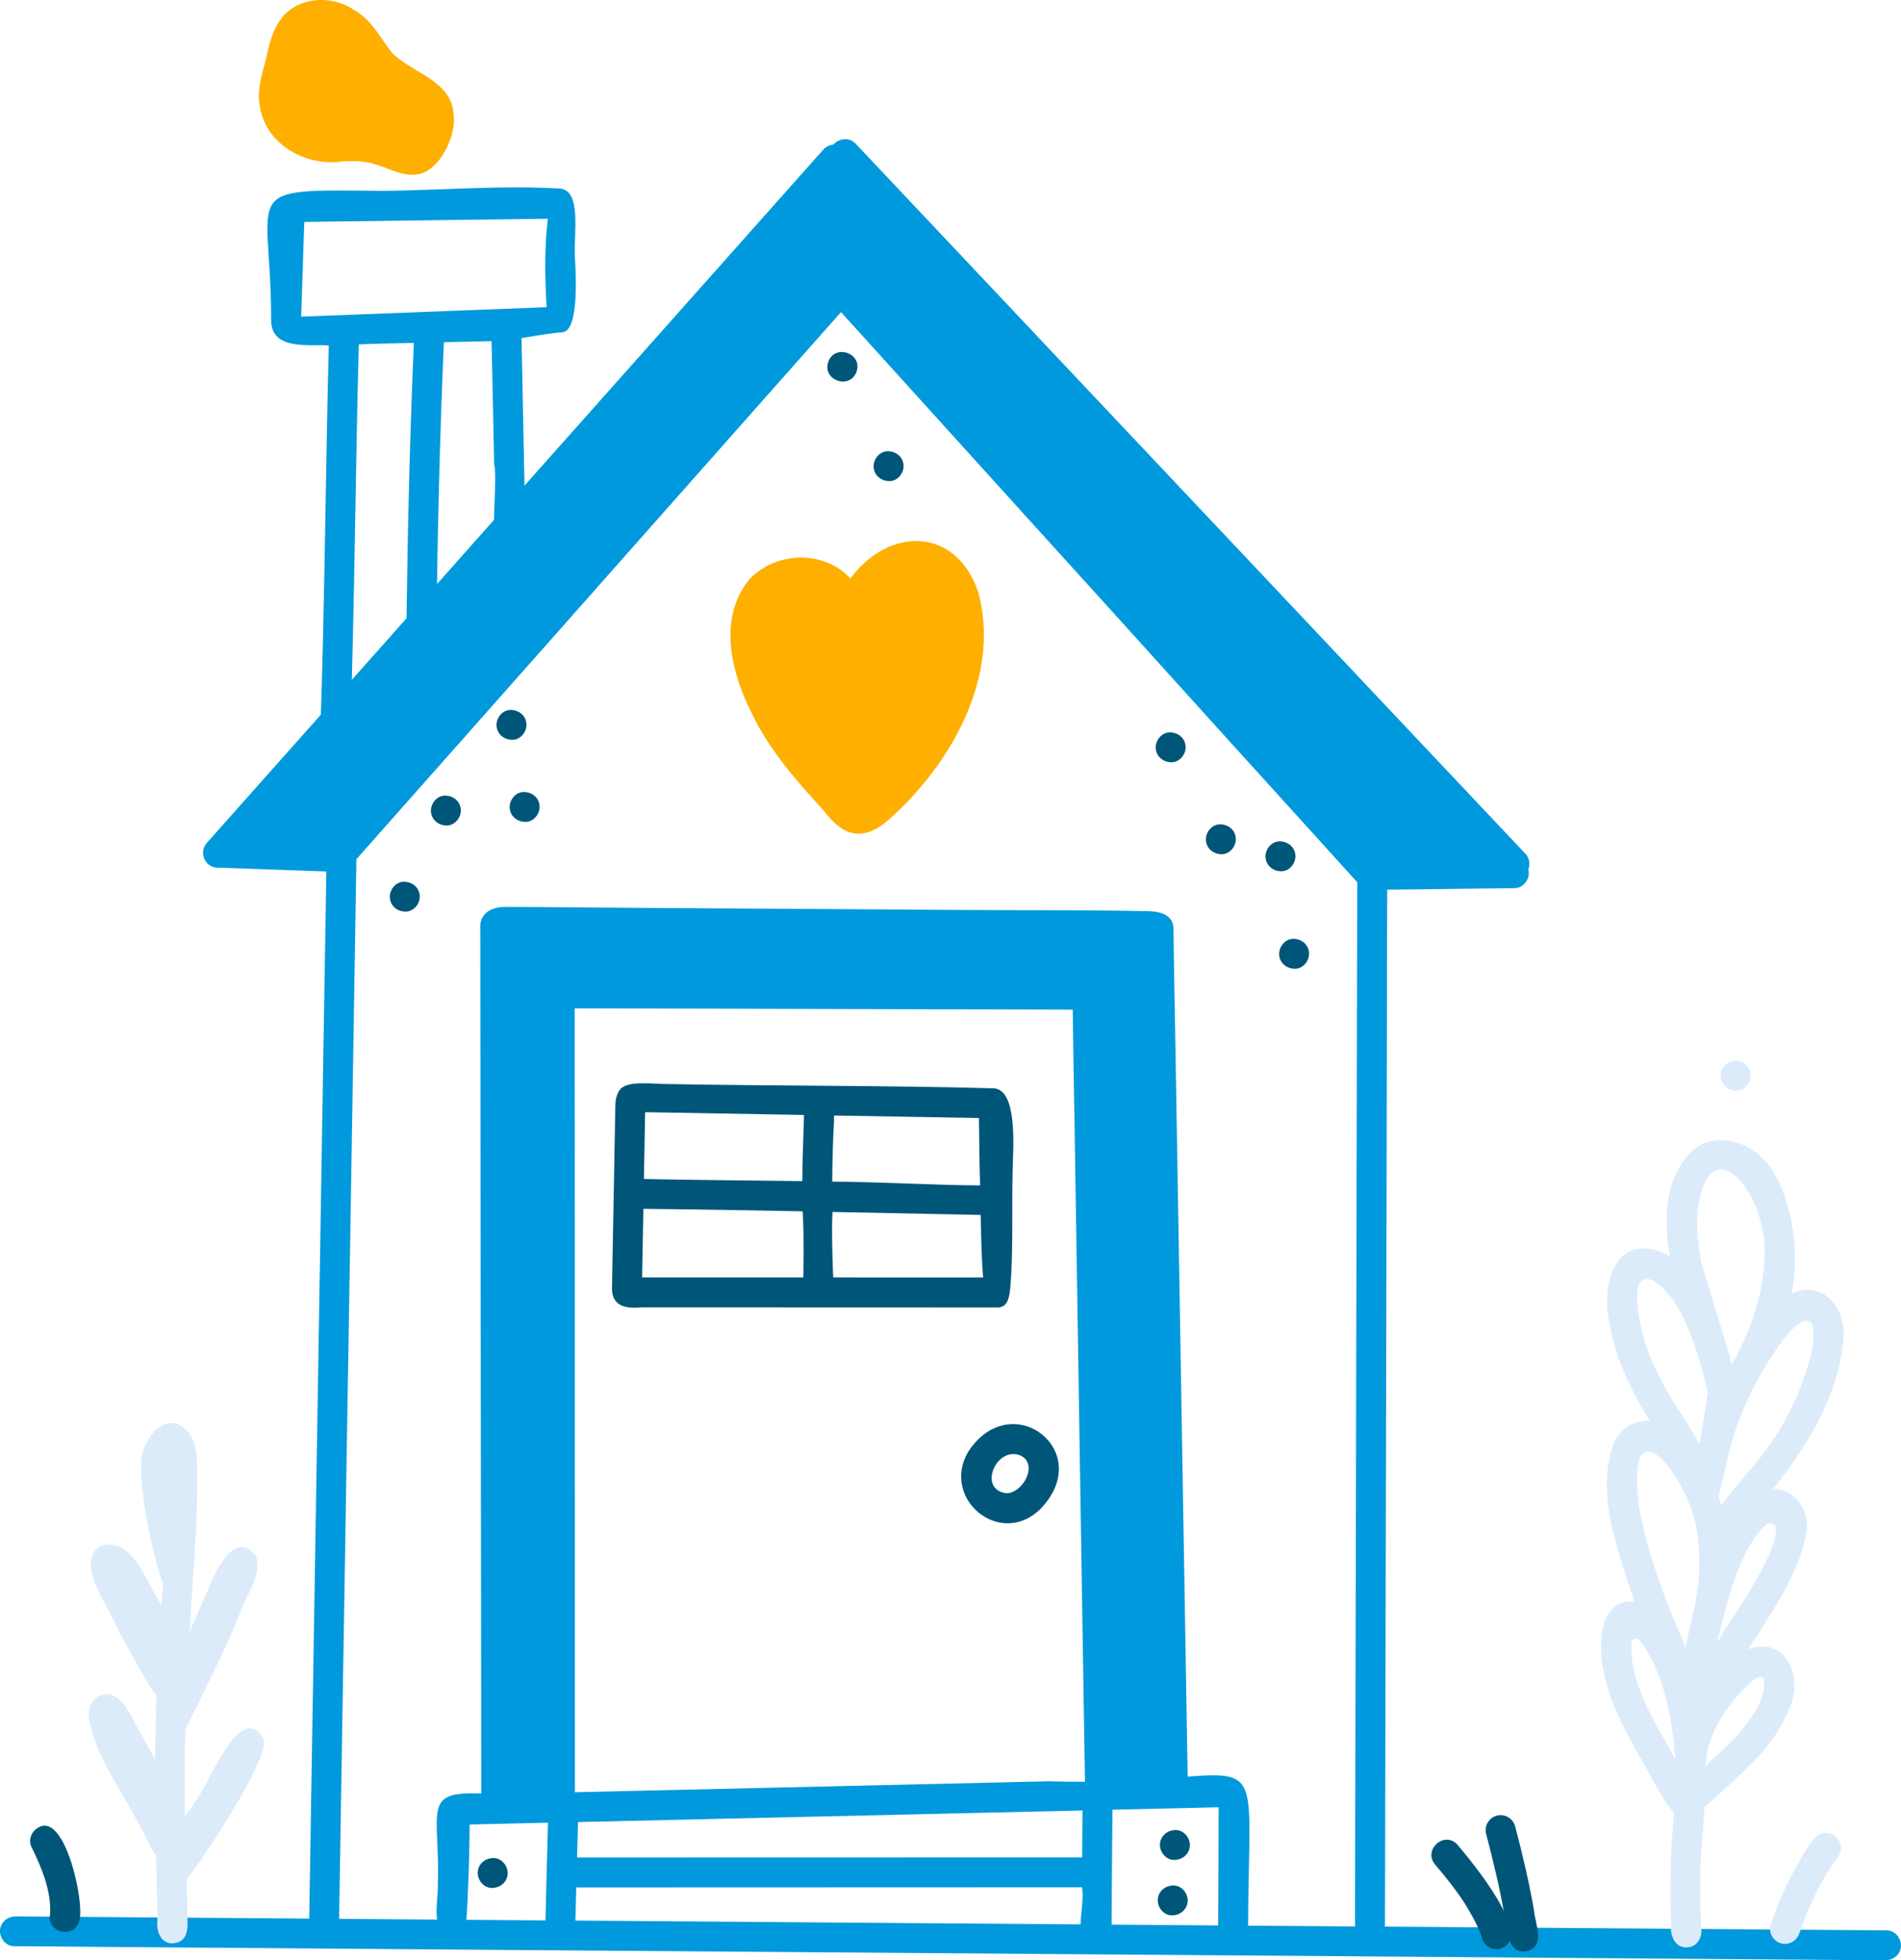
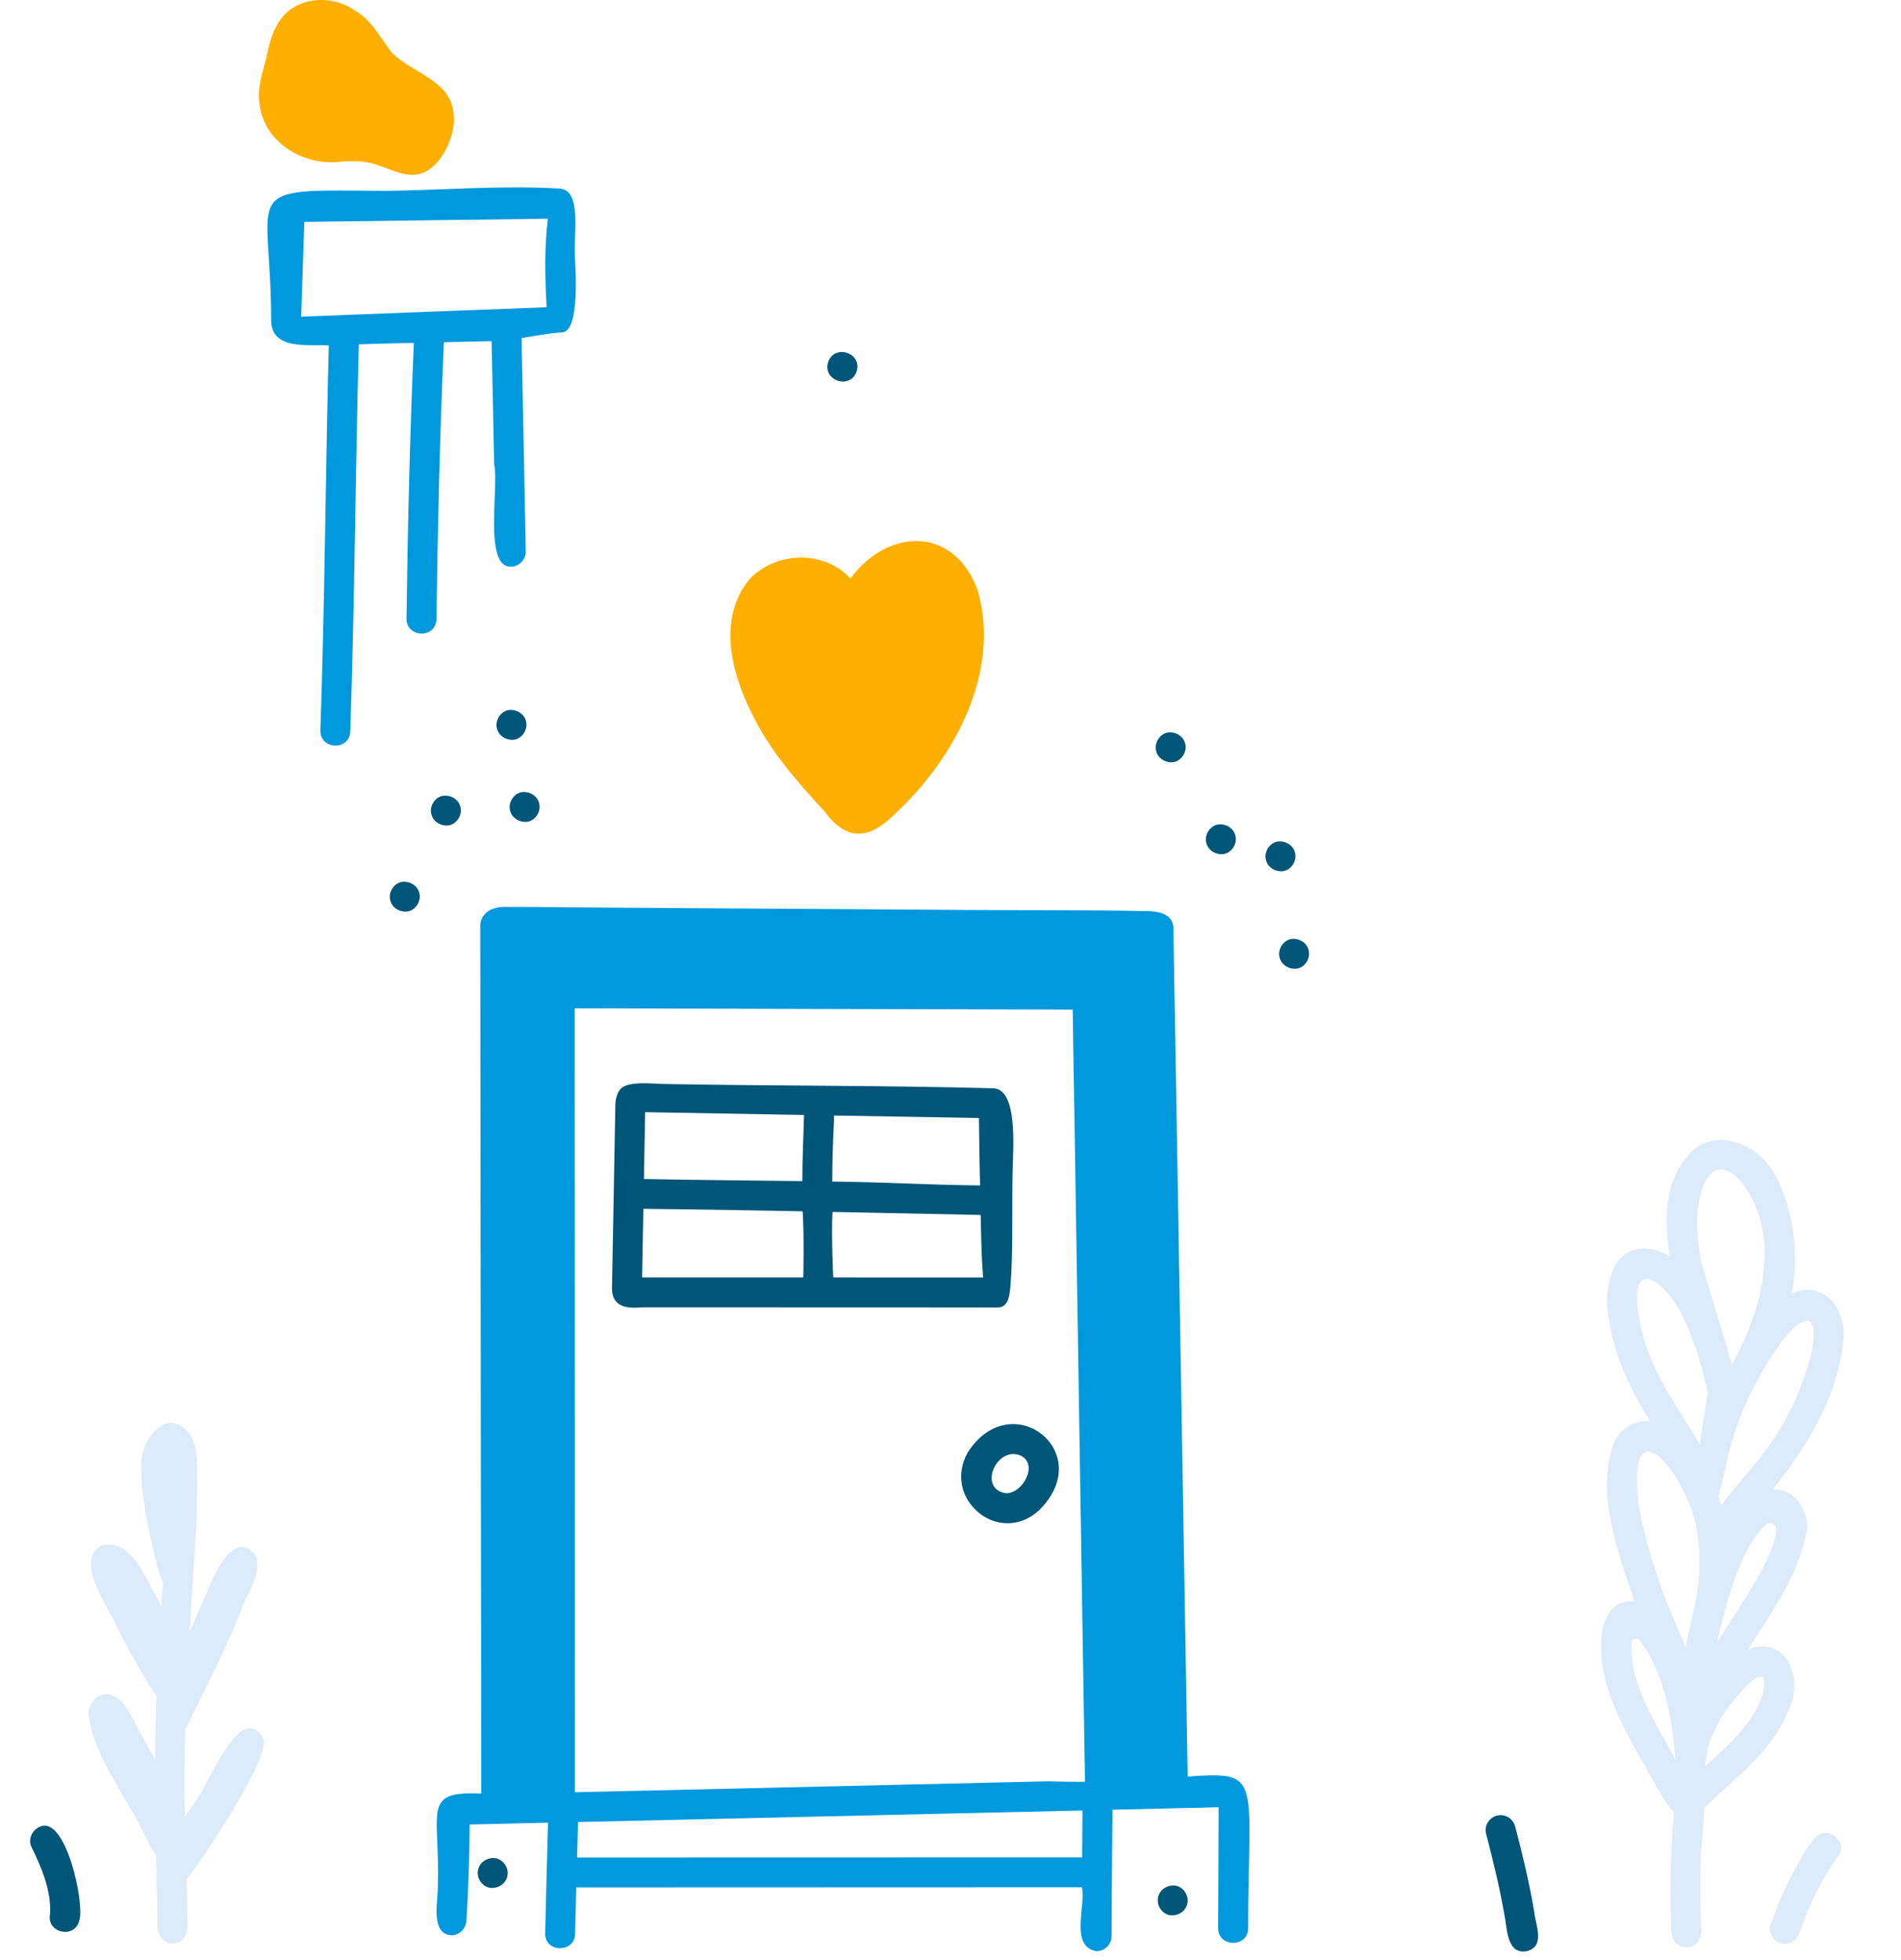
<svg xmlns="http://www.w3.org/2000/svg" version="1.1" id="Capa_1" x="0px" y="0px" viewBox="0 0 451.31 465.28" style="enable-background:new 0 0 451.31 465.28;" xml:space="preserve">
  <style type="text/css">
	.st0{fill:#FFAF00;}
	.st1{fill:#0099DD;}
	.st2{fill:#005678;}
	.st3{fill:#DCEBFA;}
</style>
  <g>
    <path class="st0" d="M195.71,192.57c-6.48-7.09-12.98-14.4-17.17-23.13c-4.98-9.74-8.25-22.89-0.5-32.08   c6.28-6.49,17.67-6.85,23.86-0.04c9.07-12.29,24.9-12.43,30.31,3.11c5.56,20.11-6.54,41.22-21.36,54.25   C204.95,199.78,200.19,198.57,195.71,192.57z" />
-     <path class="st1" d="M166.79,456.08c18.86,0.13,37.72,0.31,56.58,0.43c18.65,0.12,37.3,0.29,55.94,0.42   c14.12,0.1,28.24,0.21,42.37,0.32c0.03-13.05,0.06-26.1,0.09-39.14c0.03-15.13,0.06-30.26,0.1-45.38   c0.04-15.07,0.07-30.13,0.09-45.19c0.03-14.76,0.06-29.53,0.1-44.29c0.03-14.64,0.06-29.28,0.09-43.93   c0.01-7.06,0.03-14.12,0.05-21.18c0-2.91,0.01-5.82,0.02-8.73c-5.03-5.55-10.06-11.11-15.09-16.66   c-9.84-10.84-19.68-21.68-29.48-32.55c-9.89-10.98-19.83-21.91-29.76-32.86c-9.88-10.89-19.75-21.8-29.61-32.7   c-6.2-6.86-12.41-13.7-18.62-20.56c-4.48,5.05-8.96,10.11-13.44,15.16c-9.54,10.78-19.1,21.55-28.64,32.33   c-9.72,10.99-19.45,21.98-29.18,32.95c-9.23,10.4-18.44,20.81-27.66,31.21c-5.37,6.06-10.75,12.11-16.13,18.21   c-0.22,13.99-0.46,27.98-0.68,41.97c-0.25,14.89-0.49,29.79-0.73,44.69c-0.25,14.79-0.5,29.58-0.73,44.37   c-0.23,14.99-0.5,29.97-0.73,44.96c-0.23,14.95-0.49,29.89-0.74,44.83c-0.17,10.23-0.31,20.45-0.5,30.68   c9.97,0.08,19.93,0.15,29.9,0.23C129.21,455.8,148,455.94,166.79,456.08z M3.75,454.86c0.06,0,0.12,0,0.19,0   c16.92,0.11,33.84,0.25,50.76,0.38c6.23,0.05,12.47,0.09,18.71,0.14c0.18-9.65,0.3-19.3,0.47-28.95c0.26-14.8,0.5-29.6,0.73-44.4   c0.23-14.97,0.48-29.94,0.73-44.91c0.25-14.8,0.49-29.6,0.73-44.4c0.24-14.93,0.48-29.85,0.73-44.78   c0.23-13.7,0.45-27.39,0.68-41.09c-7.95-0.28-15.91-0.58-23.86-0.85c-0.04,0-0.07,0-0.11,0c-0.29-0.01-0.58-0.02-0.87-0.03   c-0.14,0-0.27-0.02-0.41-0.04c-0.17,0.03-0.33,0.04-0.5,0.04c-0.8,0-1.61-0.27-2.27-0.83c-1.45-1.23-1.69-3.55-0.41-5.01   c2.07-2.35,4.17-4.69,6.25-7.03c8.22-9.24,16.43-18.48,24.65-27.72c9.52-10.69,19.01-21.39,28.53-32.08   c9.52-10.7,19.03-21.39,28.54-32.09c9.7-10.9,19.41-21.81,29.1-32.72c9.77-10.98,19.54-21.97,29.31-32.95   c0.65-0.73,1.54-1.16,2.45-1.23c0.09-0.12,0.19-0.23,0.31-0.33c1.25-1.14,3.42-1.32,4.69-0.11c0.11,0.11,0.22,0.21,0.33,0.32   c0.07,0.07,0.14,0.14,0.21,0.22c0.06,0.07,0.13,0.13,0.19,0.2c0.03,0.03,0.05,0.06,0.08,0.08c2.27,2.42,4.55,4.82,6.82,7.23   c9.64,10.22,19.28,20.43,28.92,30.65c10.04,10.65,20.09,21.29,30.13,31.94c10.38,11,20.75,21.99,31.13,32.99   c10.1,10.71,20.2,21.42,30.3,32.12c10.39,11.01,20.77,22.02,31.16,33.02c0.95,1.01,1.16,2.48,0.68,3.71   c0.06,0.23,0.1,0.47,0.12,0.72c0.1,1.87-1.42,3.72-3.36,3.74c-2.86,0.03-5.73,0.06-8.59,0.09c-7.22,0.07-14.45,0.22-21.67,0.26   c0,1.31,0,2.63-0.01,3.95c0,5.8-0.03,11.6-0.04,17.4c-0.02,14.62-0.06,29.24-0.09,43.86c-0.02,14.78-0.06,29.57-0.09,44.36   c-0.03,14.95-0.07,29.89-0.1,44.84c-0.03,15.22-0.07,30.45-0.1,45.67c-0.03,15.35-0.07,30.7-0.1,46.05   c1.97,0.01,3.95,0.03,5.92,0.04c18.71,0.13,37.42,0.28,56.13,0.42c19.03,0.14,38.06,0.28,57.1,0.43c1.94,0.01,3.45,1.88,3.35,3.75   c-0.11,1.99-1.8,3.35-3.75,3.35c-0.89-0.01-1.78-0.01-2.67-0.02c-18.56-0.14-37.11-0.27-55.67-0.42   c-18.72-0.14-37.45-0.27-56.18-0.42c-18.69-0.15-37.38-0.28-56.06-0.42c-18.67-0.14-37.35-0.28-56.02-0.42   c-18.92-0.14-37.83-0.27-56.75-0.43c-18.81-0.15-37.61-0.27-56.41-0.42c-18.38-0.15-36.76-0.28-55.13-0.42   c-9.4-0.07-18.8-0.14-28.19-0.21c-6.56-0.05-13.14-0.14-19.7-0.16c-0.07,0-0.13,0-0.2,0c-0.4,0-0.81,0-1.21,0   c-1.88,0-3.36-1.78-3.36-3.58c0-0.06,0-0.12,0-0.17C0.12,456.19,1.82,454.86,3.75,454.86z" />
    <path class="st1" d="M78.06,82.01c-0.79,30.43-0.95,60.91-2,91.34c-0.12,4.6,6.88,4.94,7.1,0.27c1.03-30.62,1.21-61.29,2.02-91.88   c4.36-0.18,8.71-0.25,13.07-0.35c-0.93,21.77-1.46,43.57-1.74,65.36c-0.12,4.62,6.89,4.93,7.11,0.27   c0.29-21.94,0.8-43.88,1.76-65.8c3.77-0.08,7.55-0.16,11.32-0.25c0.23,9.73,0.42,19.47,0.61,29.2c1.21,5.05-2.59,24.6,3.99,24.31   c2.03,0.03,3.68-1.83,3.52-3.82c-0.33-16.81-0.66-33.61-1-50.42c3.15-0.51,6.36-1.11,9.72-1.38c4.16-0.33,3.08-15.32,2.93-18.02   c-0.29-5.19,1.69-15.73-3.55-16.07c-13.32-0.84-27.81,0.36-41.72,0.54c-35.29-0.4-26.83-0.97-26.83,30.6   C64.35,83.51,73.87,81.55,78.06,82.01z M71.5,75.16c0.28-7.49,0.46-14.99,0.75-22.49c19.27-0.26,38.54-0.49,57.82-0.75   c-0.87,6.99-0.68,13.98-0.3,21c-15.68,0.61-31.38,1.18-47.05,1.81C78.98,74.87,75.24,75.01,71.5,75.16z" />
    <path class="st0" d="M89.42,39.1c-2.57-0.91-5.33-0.93-8.03-0.79c-8.87,1.35-18.64-4.18-19.77-13.55   c-0.6-3.62,0.59-7.15,1.49-10.61c0.72-3.17,1.38-6.42,3.24-9.15c3.79-5.82,12.41-6.4,17.82-2.56c4.08,2.27,6.11,6.55,8.88,10.08   c4.88,4.96,14.43,6.56,14.67,15c0.56,4.53-3.2,13.26-8.87,13.91C95.4,41.82,92.42,40,89.42,39.1z" />
    <path class="st2" d="M120.52,444.74c0.1-1.86-1.43-3.73-3.37-3.73c-1.94,0-3.63,1.37-3.73,3.37c-0.1,1.86,1.43,3.73,3.37,3.73   C118.73,448.11,120.42,446.74,120.52,444.74z" />
-     <path class="st2" d="M282.48,438.09c0.1-1.86-1.43-3.73-3.37-3.73c-1.94,0-3.63,1.37-3.73,3.37c-0.1,1.86,1.43,3.73,3.37,3.73   C280.69,441.46,282.38,440.09,282.48,438.09z" />
    <path class="st2" d="M281.96,451.25c0.1-1.86-1.43-3.73-3.37-3.73c-1.94,0-3.63,1.37-3.73,3.37c-0.1,1.86,1.43,3.73,3.37,3.73   C280.17,454.62,281.86,453.25,281.96,451.25z" />
    <path class="st1" d="M107.02,459.33c1.96,0.09,3.56-1.47,3.7-3.41c0.47-6.94,0.73-15.91,0.78-22.87c6.2-0.14,12.4-0.29,18.6-0.43   c-0.25,8.82-0.46,17.56-0.68,26.4c0.06,4.61,7.19,4.47,7.11-0.13c0.09-3.64,0.19-7.27,0.28-10.9c40.02-0.01,80.03-0.02,120.05-0.04   c0.96,4.62-2.96,14.04,3.47,15.18c1.99-0.02,3.56-1.65,3.56-3.59c0.01-10,0.16-20,0.21-30c8.4-0.19,16.8-0.38,25.21-0.58   c-0.01,9.54-0.07,19.08-0.11,28.62c-0.12,4.61,6.99,4.79,7.11,0.2c0.05-35.78,3.62-37.45-14.35-36.1   c-0.24-14.19-0.47-28.38-0.71-42.57c-0.25-14.69-0.49-29.38-0.74-44.07c-0.25-14.67-0.5-29.34-0.74-44.01   c-0.24-14.61-0.5-29.22-0.74-43.84c-0.14-8.77-0.34-17.54-0.44-26.31c0-0.03,0-0.06,0-0.09c0-0.11,0-0.23,0-0.34   c-0.06-1.75-0.79-4.07-6.05-4.18c-14.23-0.3-28.46-0.19-42.69-0.28c-14.65-0.1-29.29-0.21-43.94-0.29   c-14.22-0.07-28.44-0.19-42.67-0.28c-7.77-0.05-15.55-0.16-23.32-0.16c-4.66,0-5.9,2.74-5.9,4.51c0.01,14.37,0.05,28.73,0.05,43.1   c0,14.99,0.03,29.98,0.05,44.97c0.02,14.99,0.03,29.98,0.05,44.98c0.02,14.76,0.03,29.51,0.06,44.27c0,6.69,0.01,13.38,0.02,20.07   c0,2.85,0,5.69,0.01,8.54c-14.4-0.61-9.7,3.99-10.32,22.37C103.95,451.34,102.22,458.92,107.02,459.33z M137,440.89   c0.07-2.81,0.14-5.62,0.22-8.42c39.92-0.92,79.85-1.84,119.77-2.75c-0.02,3.71-0.05,7.43-0.08,11.14   c-29.14,0.01-58.26,0.02-87.4,0.02C158.67,440.88,147.84,440.89,137,440.89z M136.49,425.39c0-13.57-0.01-27.15-0.01-40.72   c-0.01-14.95-0.02-29.91-0.02-44.87c0-14.63,0-29.25-0.01-43.88c-0.01-14.24-0.02-28.47-0.02-42.71c0-4.63,0-9.25,0-13.88   c7.93,0.03,15.86,0.04,23.78,0.06c13.77,0.03,27.54,0.06,41.31,0.11c14.18,0.04,28.37,0.07,42.55,0.11   c3.53,0.01,7.07,0.02,10.6,0.03c0.11,9.26,0.29,18.5,0.44,27.73c0.24,14.53,0.46,29.05,0.69,43.58   c0.23,14.32,0.46,28.63,0.68,42.94c0.21,14.07,0.45,28.13,0.67,42.2c0.14,8.94,0.28,17.88,0.43,26.82   c-2.72,0.01-5.62-0.02-8.73-0.11C211.39,423.67,173.94,424.53,136.49,425.39z" />
    <path class="st2" d="M229.79,344.68c10.28-15.94,30.73-0.04,17,13.68C237.29,367.32,223.45,355.76,229.79,344.68z M242.16,345.42   c-5.59-2.19-10.09,7.97-3.37,9C242.86,354.56,246.69,347.38,242.16,345.42z" />
    <path class="st2" d="M152.33,310.3c8.59,0.01,17.1,0,25.68,0c19.64,0,39.26,0.02,58.9,0.02c2.45-0.01,2.77-2.71,2.97-5.08   c0.69-8.08,0.3-18.55,0.53-27.8c0.13-5.11,1.22-18.97-4.6-19.13c-25.91-0.71-52.37-0.53-78.51-1.03   c-2.52-0.05-8.29-0.76-10.01,1.22c-0.8,0.92-1.18,2.41-1.2,3.68c-0.27,14.32-0.52,28.64-0.79,42.96   C145,310,148.35,310.68,152.33,310.3z M190.88,264.64c-0.13,5.2-0.42,10.48-0.39,15.7c-12.54-0.17-25.08-0.24-37.62-0.5   c0.1-5.28,0.19-10.57,0.29-15.86C165.74,264.2,178.31,264.42,190.88,264.64z M197.64,287.66c11.72,0.24,23.45,0.49,35.17,0.71   c0.14,5.06,0.16,9.7,0.6,14.84c-11.87,0-23.73-0.01-35.6-0.01C197.8,303.21,197.34,292.72,197.64,287.66z M232.4,265.36   c0.11,5.33,0.1,10.66,0.28,16c-11.7-0.08-23.4-0.82-35.1-0.91c0.02-5.08,0.17-10.16,0.47-15.27c-0.03,0.24-0.06,0.47-0.14,0.7   c0.07-0.4,0.1-0.77,0.1-1.11C209.47,264.96,220.94,265.16,232.4,265.36z M152.44,303.2c0.11-5.43,0.19-10.85,0.3-16.28   c12.6,0.13,25.2,0.34,37.81,0.59c0.38,5.17,0.16,15.69,0.16,15.69c-12.92,0-25.04-0.01-37.93-0.01   C152.67,303.2,152.55,303.2,152.44,303.2z" />
    <path class="st2" d="M124.98,171.84c-0.12-2.02-1.82-3.34-3.76-3.34c-1.94,0-3.45,1.91-3.34,3.76c0.12,2.02,1.82,3.34,3.76,3.34   C123.58,175.6,125.09,173.69,124.98,171.84z" />
    <path class="st2" d="M109.41,192.18c-0.12-2.02-1.82-3.34-3.76-3.34c-1.94,0-3.45,1.91-3.34,3.76c0.12,2.02,1.82,3.34,3.76,3.34   C108,195.94,109.51,194.03,109.41,192.18z" />
    <path class="st2" d="M99.65,212.62c-0.12-2.02-1.82-3.34-3.76-3.34c-1.94,0-3.45,1.91-3.34,3.76c0.12,2.02,1.82,3.34,3.76,3.34   C98.25,216.38,99.75,214.47,99.65,212.62z" />
    <path class="st2" d="M128.1,191.32c-0.12-2.02-1.82-3.34-3.76-3.34c-1.94,0-3.45,1.91-3.34,3.76c0.12,2.02,1.82,3.34,3.76,3.34   C126.7,195.08,128.21,193.17,128.1,191.32z" />
    <path class="st2" d="M203.36,88.2c1.45-4.41-5.19-6.66-6.74-2.29C195.18,90.31,201.8,92.58,203.36,88.2z" />
-     <path class="st2" d="M214.51,110.44c-0.12-2.02-1.82-3.34-3.76-3.34c-1.94,0-3.45,1.91-3.34,3.76c0.12,2.02,1.82,3.34,3.76,3.34   C213.11,114.19,214.62,112.29,214.51,110.44z" />
    <path class="st2" d="M281.48,177.17c-0.12-2.02-1.82-3.34-3.76-3.34c-1.94,0-3.45,1.91-3.34,3.76c0.12,2.02,1.82,3.34,3.76,3.34   C280.07,180.92,281.58,179.02,281.48,177.17z" />
    <path class="st2" d="M307.54,203.04c-0.12-2.02-1.82-3.34-3.76-3.34c-1.94,0-3.45,1.91-3.34,3.76c0.12,2.02,1.82,3.34,3.76,3.34   C306.14,206.8,307.65,204.89,307.54,203.04z" />
    <path class="st2" d="M310.78,226.18c-0.12-2.02-1.82-3.34-3.76-3.34c-1.94,0-3.45,1.91-3.34,3.76c0.12,2.02,1.82,3.34,3.76,3.34   C309.38,229.94,310.89,228.03,310.78,226.18z" />
    <path class="st2" d="M293.39,198.99c-0.12-2.02-1.82-3.34-3.76-3.34c-1.94,0-3.45,1.91-3.34,3.76c0.12,2.02,1.82,3.34,3.76,3.34   C291.98,202.75,293.49,200.84,293.39,198.99z" />
    <path class="st3" d="M26.23,402.23c2.88,0.88,4.21,3.77,5.59,6.2c0.97,2.21,3.04,5.58,4.99,9.17c0.04-5.07,0.15-10.14,0.32-15.21   c-1.18-0.98-7.15-11.84-9.22-15.83c-1.88-4.99-10.47-15.75-3.95-19.67c7.22-2.13,10.66,8.02,13.6,12.85   c0.25,0.47,0.48,0.96,0.73,1.44c0.14-1.87,0.27-3.74,0.43-5.61c-0.87-0.52-5.5-19.02-5.19-27.52c-0.38-6.24,6.12-14.61,11.53-7.69   c1.85,2.86,1.72,6.44,1.75,9.71c0.03,4.75-0.1,8.87-0.3,13.72c-0.49,7.83-1.02,15.65-1.47,23.47c1.47-3.36,2.92-6.72,4.4-10.08   c1.64-4.23,6.51-14.58,11.41-7.72c1.27,4.71-2.51,9.24-3.94,13.59c-3.8,9.46-8.47,18.27-12.92,27.58   c-0.19,6.85-0.24,13.71-0.1,20.57c0.87-1.22,1.73-2.47,2.55-3.75c3.06-3.66,10.77-24.61,16.22-14.54   c0.9,6.09-17.7,32.84-18.35,33.12c0.07,2.77,0.13,5.53,0.15,8.3c0.09,2.92,0.52,6.58-3.37,6.92c-2.93,0.13-4.03-2.88-3.72-5.36   c-0.03-3.73-0.29-14.11-0.33-15.56c-1.47-1.61-2.33-4.45-3.42-6.12c-4.32-8.87-11.2-17.16-12.62-27.11   C20.83,404.31,23.33,401.46,26.23,402.23z" />
    <path class="st2" d="M18.82,455.87c1.37-3.99-3.29-25.64-9.58-22.17c-1.68,0.77-2.66,3-1.75,4.72c2.4,4.91,4.69,10.28,4.4,15.85   C10.93,458.76,17.68,460.36,18.82,455.87z" />
-     <path class="st2" d="M356.09,462.56c8.65-2.53-7.11-21.15-10.11-24.76c-3.18-3.37-8.31,1.41-5.19,4.86   c2.52,2.95,5.02,6.12,7.03,9.25c1.48,2.44,2.94,4.94,3.88,7.64C352.04,461.6,354.07,463.07,356.09,462.56z" />
    <path class="st2" d="M362.54,463.1c4.44-1.19,1.95-6.38,1.68-9.42c-1.15-6.79-2.75-13.48-4.5-20.14c-0.49-1.87-2.37-3.08-4.29-2.62   c-1.86,0.44-3.12,2.42-2.63,4.29c1.68,6.42,3.25,12.87,4.38,19.41C357.85,457.82,357.69,464.02,362.54,463.1z" />
    <path class="st3" d="M380.95,397.83c1.33,6.18,4.32,11.84,7.31,17.36c3.01,5.01,5.47,10.59,9.15,15.1   c-0.78,8.83-1.08,17.7-0.67,26.56c-0.31,2.59,0.95,5.67,3.99,5.35c2.52-0.24,3.53-2.8,3.11-5.01c-0.21-6.05-0.29-12.13,0.05-18.18   c0.32-3.33,0.59-6.68,0.77-10.03c0.11-0.08,0.23-0.16,0.34-0.26c7.28-6.99,15.96-13.24,19.68-22.99   c3.35-6.59,0.22-16.68-8.56-14.67c-0.39,0.14-0.77,0.31-1.15,0.48c5.78-9.11,12.04-17.65,14-28.25c0.44-4.27-2.24-9.06-6.71-9.75   c-0.46-0.05-0.91-0.06-1.36-0.04c7.99-10.17,15.02-21.21,16.6-34.33c1.41-8.37-4.58-15.6-12.13-12.17   c2.06-9.93-0.05-22.48-4.96-29.76c-4.33-6.43-14.28-9.63-19.81-2.88c-5.6,6.69-5.49,15.42-4.19,23.78   c-0.9-0.51-1.85-0.95-2.88-1.28c-10.95-3.27-13.38,9.29-11.36,17.38c1.28,8.23,5.18,16.01,9.52,23.02   c-3.57-0.17-7.13,1.66-8.61,5.37c-4.3,12.33,1.1,25.61,4.94,37.48C379.11,379.38,379.37,391.63,380.95,397.83z M403.52,284.37   c3.39-15.27,14.93-1.85,15.39,11.69c0.48,14-7.13,26.61-7.76,27.83c-1.04-3.96-7.29-24.32-7.29-24.32   c-0.31-1.85-0.57-3.73-0.77-5.6C402.76,290.77,402.83,287.52,403.52,284.37z M419.53,343.78c-3.42,4.66-7.44,8.83-10.9,13.44   c-0.2-0.67-0.42-1.33-0.65-1.99c0,0,1.53-5.98,1.75-7.14c1.94-10.19,6.52-19.89,12.37-28.4c5.39-7.69,10.29-9.61,7.79,2.1   C427.8,329.67,424.35,337.2,419.53,343.78z M408.38,388.68c-0.25,0.37-0.49,0.75-0.74,1.12c1.89-7.6,5.15-22.38,11.72-27.94   c0.92-0.78,2.35-0.08,2.31,1.13C421.39,370.08,411.27,383.71,408.38,388.68z M405.25,416.04c1.2-5.79,4.53-10.65,8.51-14.97   c1.23-0.96,3.42-4.04,4.97-2.75c0.74,4.92-3.24,9.94-6.15,13.46c-2.46,2.6-5.1,5.01-7.74,7.42   C404.83,418.77,405.25,416.04,405.25,416.04z M403.51,342.73c-1.41-2.37-2.88-4.71-4.34-7.04c-4.51-6.95-8.56-14.32-9.96-22.58   c0.02,0.1,0.03,0.19,0.05,0.29c-3.21-17.03,7.14-8.76,10.97,0.68c2.38,5.29,4,10.89,5.21,16.55L403.51,342.73z M389.21,358.25   c-3.77-27.18,11.84-7.79,13.7,5.41c0.02,0.14,0.05,0.3,0.07,0.47c0.89,6.41,0.43,12.93-1.13,19.21c-0.63,2.55-1.18,5.12-1.65,7.7   c-0.58-1.39-1.16-2.77-1.74-4.15C394.4,377.65,391.15,368.1,389.21,358.25z M387.31,390.02c0.05-1.04,1.37-1.48,2-0.65   c5.92,7.86,7.6,18.65,8.47,28.24C393.21,409.13,386.83,399.97,387.31,390.02z" />
-     <path class="st3" d="M415.63,255.44c0.06-1.89-1.5-3.67-3.44-3.67c-1.93,0-3.61,1.45-3.67,3.44c-0.06,1.89,1.5,3.67,3.44,3.67   C413.89,258.88,415.56,257.43,415.63,255.44z" />
    <path class="st3" d="M427.17,458.89c2.21-6.36,5.07-12.61,9.09-18.04c2.93-3.59-2.47-8.07-5.48-4.53c-1.41,1.62-2.54,3.55-3.6,5.42   c-2.75,4.77-5.05,9.81-6.79,15.04c-0.62,1.83,0.53,3.89,2.34,4.45C424.55,461.81,426.55,460.74,427.17,458.89z" />
  </g>
</svg>